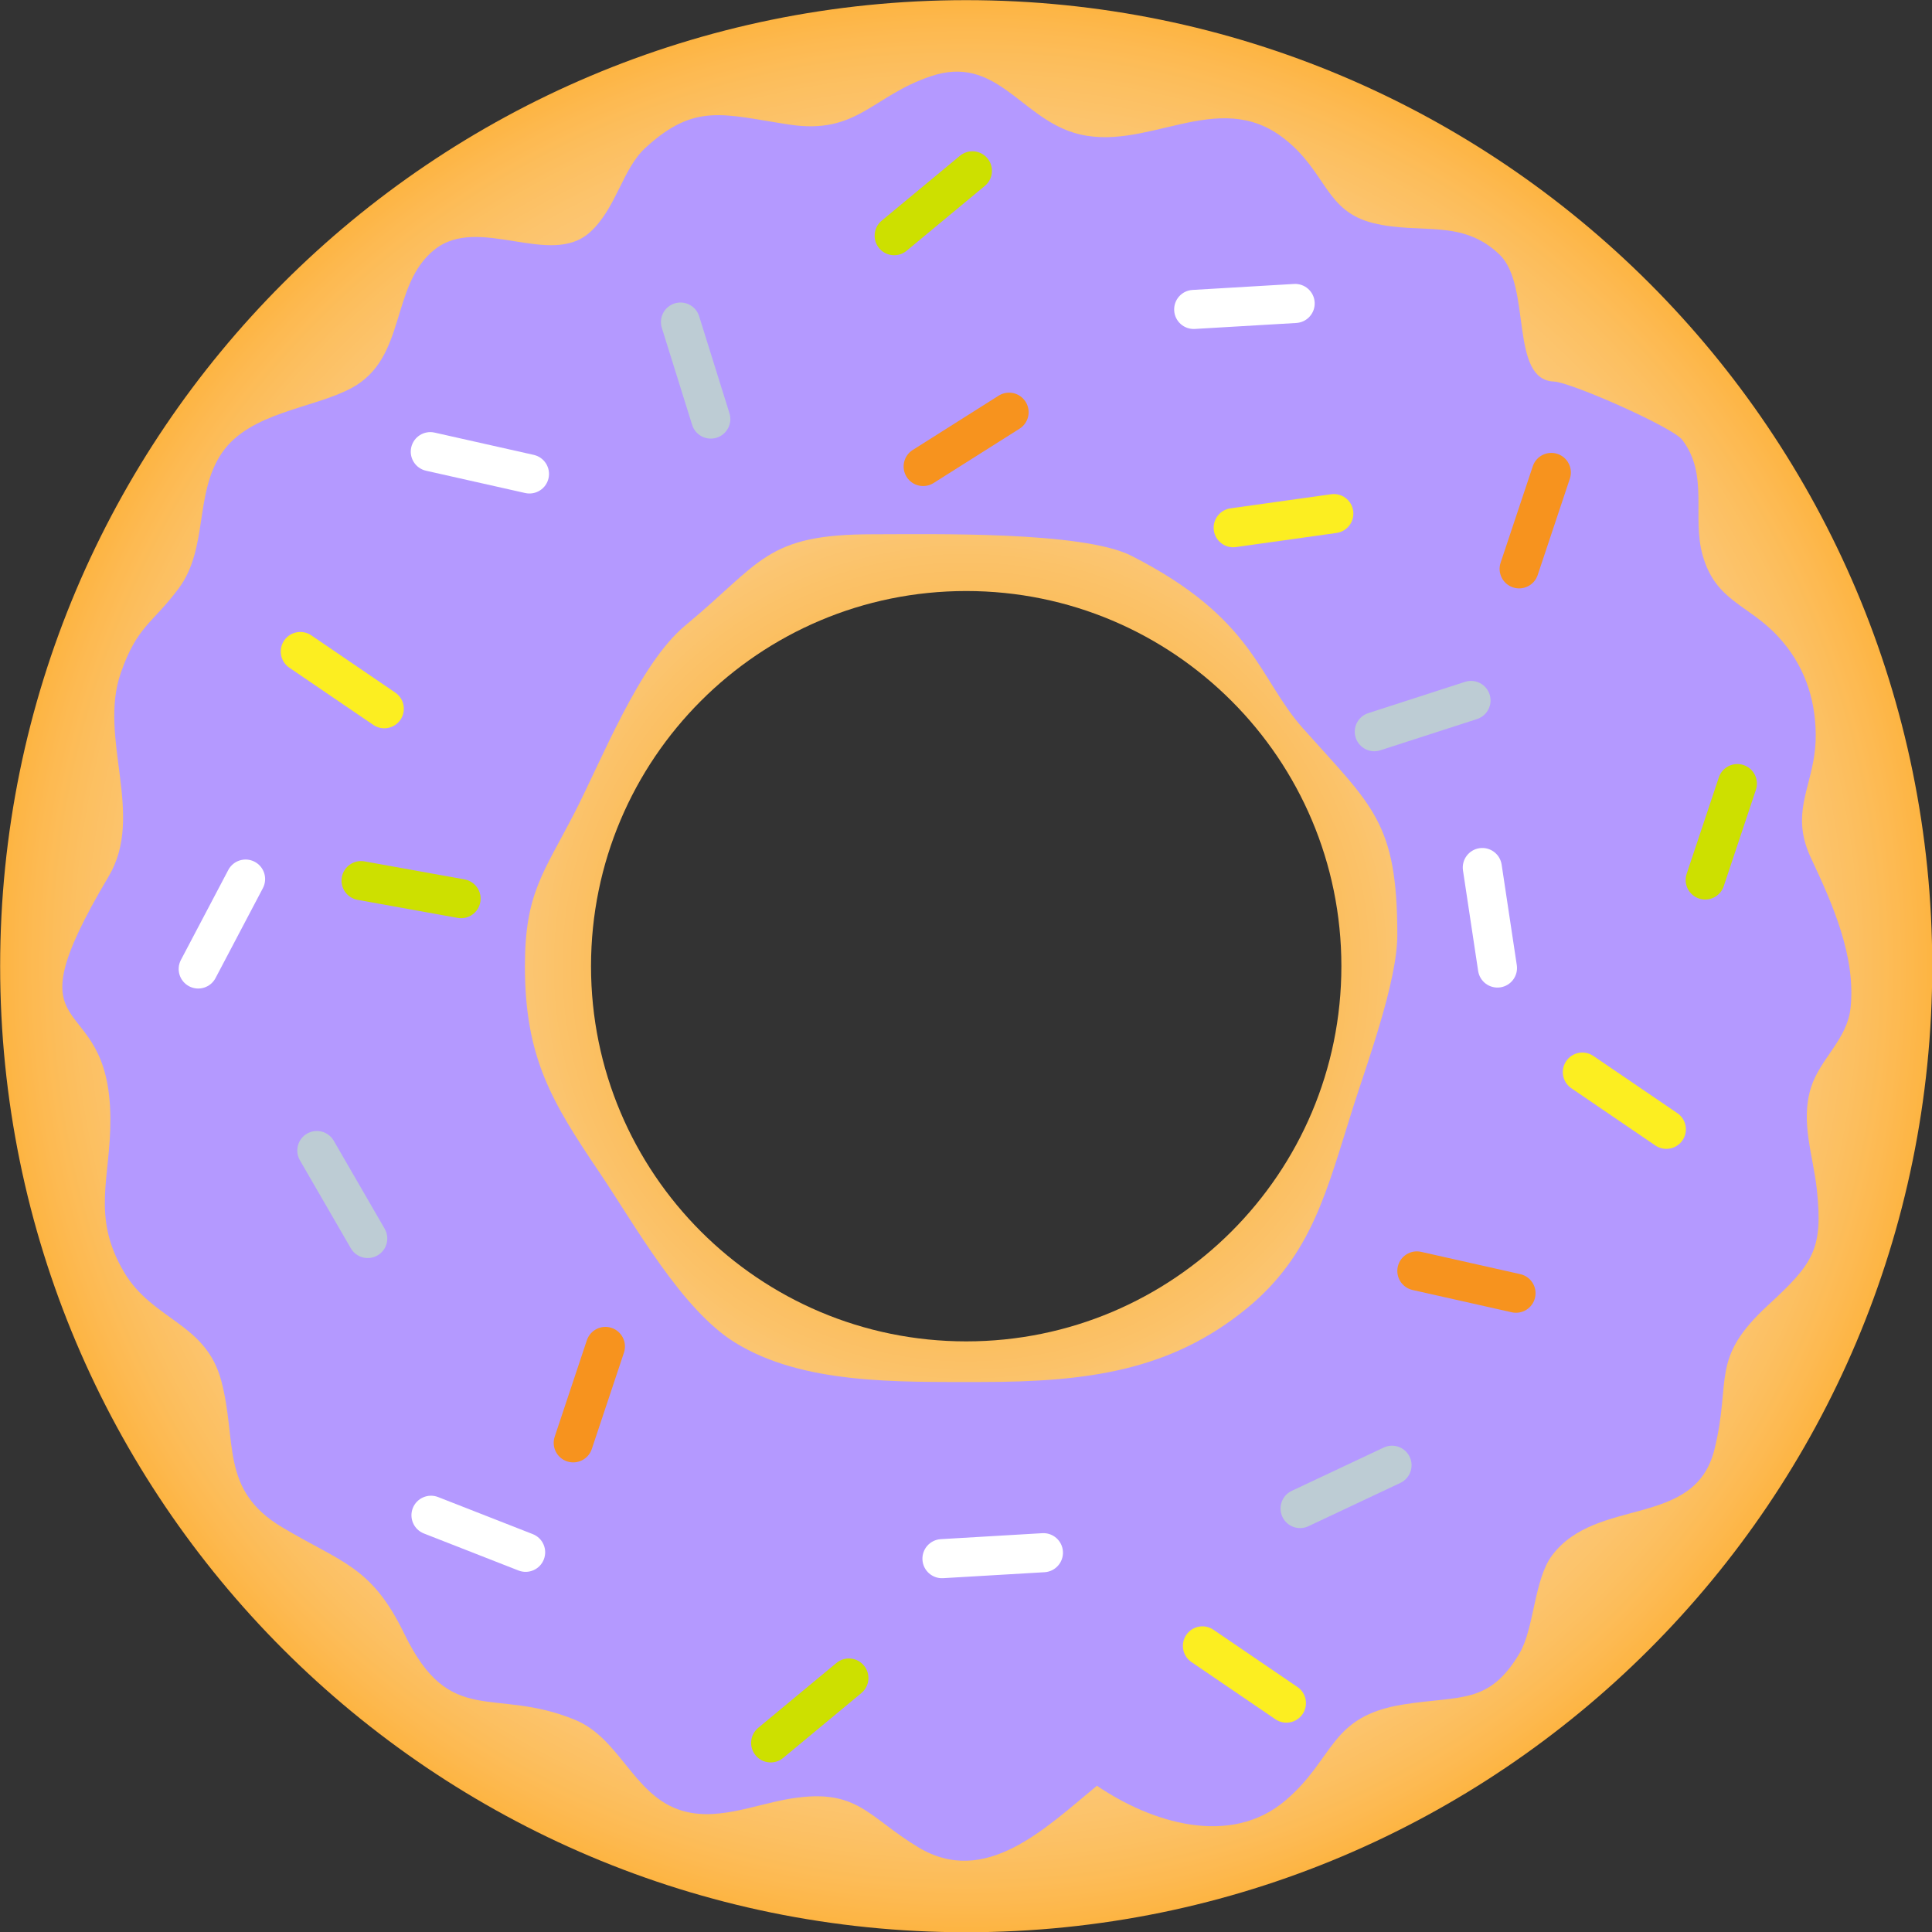
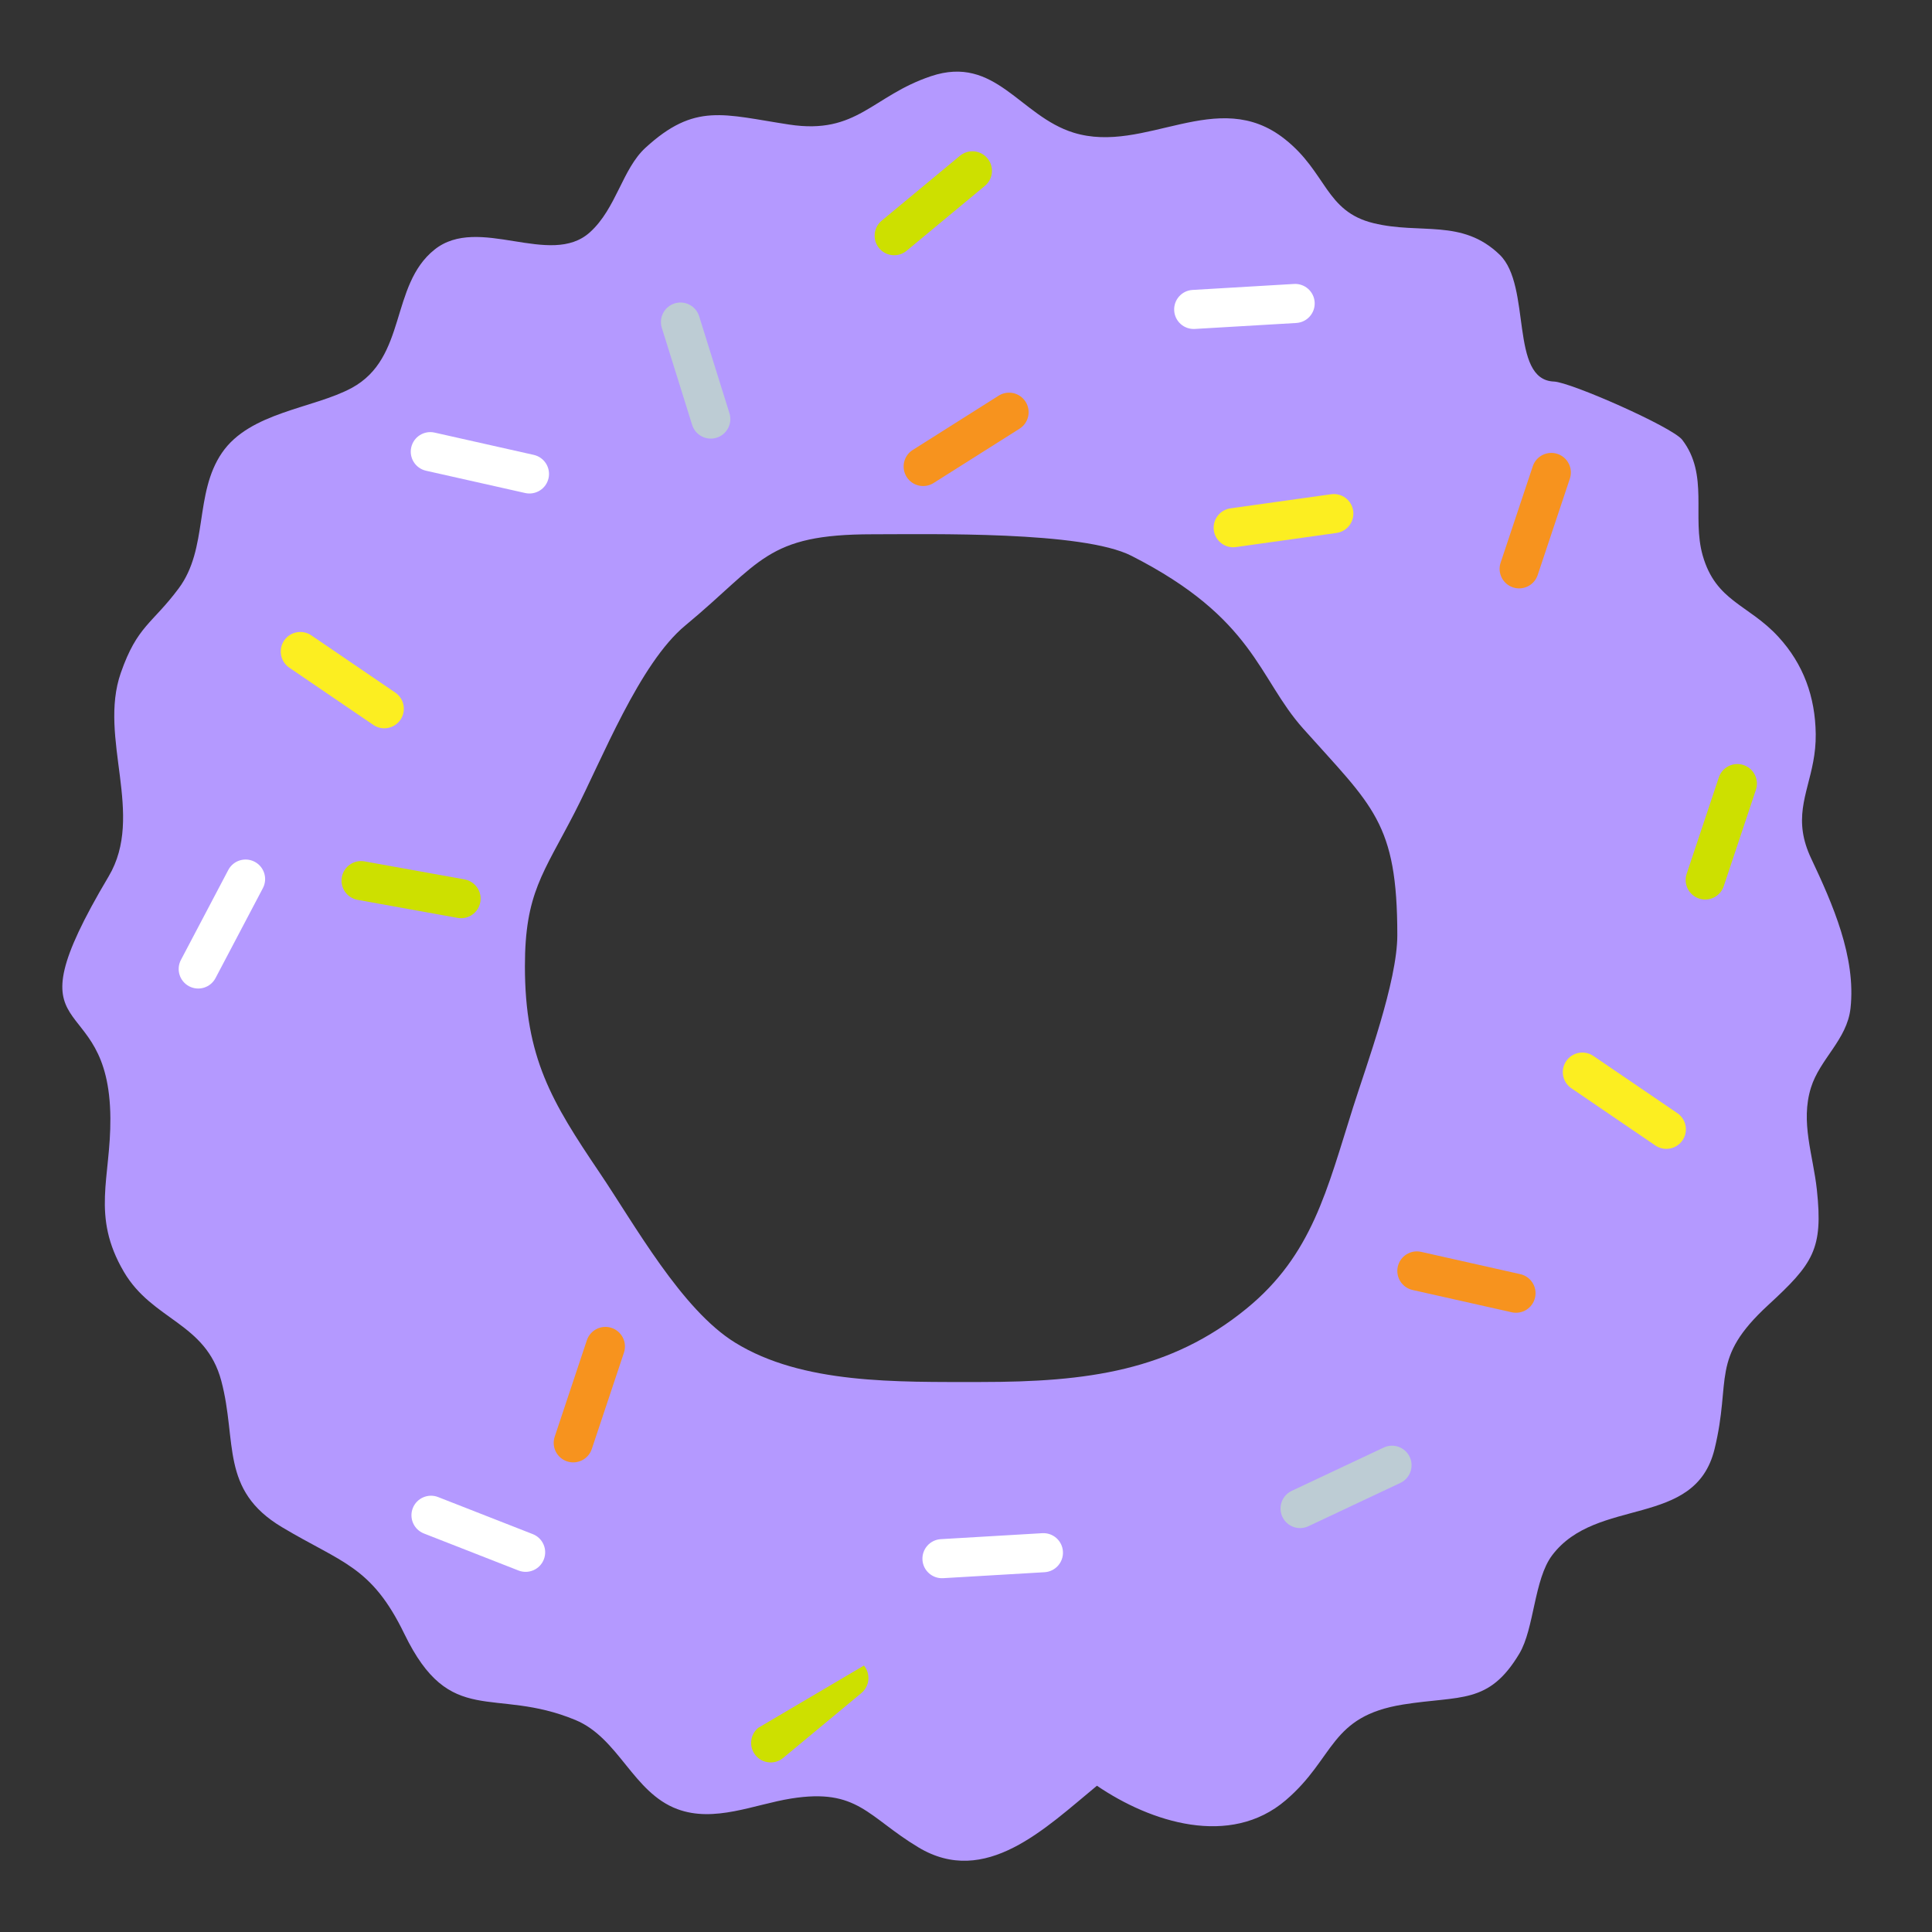
<svg xmlns="http://www.w3.org/2000/svg" xmlns:xlink="http://www.w3.org/1999/xlink" height="484.5" preserveAspectRatio="xMidYMid meet" version="1.0" viewBox="7.7 7.7 484.5 484.5" width="484.5" zoomAndPan="magnify">
  <rect x="7.7" y="7.7" width="484.5" height="484.5" fill="#333333" stroke="none" />
  <defs>
    <clipPath id="a">
      <path d="M 7 7 L 493 7 L 493 493 L 7 493 Z M 7 7" />
    </clipPath>
    <clipPath id="b">
-       <path d="M 344.086 250 C 344.086 301.961 301.961 344.086 250 344.086 C 198.039 344.086 155.914 301.961 155.914 250 C 155.914 198.039 198.039 155.914 250 155.914 C 301.961 155.914 344.086 198.039 344.086 250 Z M 492.262 250 C 492.262 116.203 383.797 7.738 250 7.738 C 116.203 7.738 7.738 116.203 7.738 250 C 7.738 383.797 116.203 492.262 250 492.262 C 383.797 492.262 492.262 383.797 492.262 250 Z M 492.262 250" />
-     </clipPath>
+       </clipPath>
    <clipPath id="c">
      <path d="M 344.086 250 C 344.086 301.961 301.961 344.086 250 344.086 C 198.039 344.086 155.914 301.961 155.914 250 C 155.914 198.039 198.039 155.914 250 155.914 C 301.961 155.914 344.086 198.039 344.086 250 Z M 492.262 250 C 492.262 116.203 383.797 7.738 250 7.738 C 116.203 7.738 7.738 116.203 7.738 250 C 7.738 383.797 116.203 492.262 250 492.262 C 383.797 492.262 492.262 383.797 492.262 250" />
    </clipPath>
    <radialGradient cx="0" cy="0" fx="0" fy="0" gradientTransform="matrix(1 0 0 -1 250 250)" gradientUnits="userSpaceOnUse" id="d" r="268.609" xlink:actuate="onLoad" xlink:show="other" xlink:type="simple">
      <stop offset="0" stop-color="#fb9900" />
      <stop offset=".016" stop-color="#fb9a01" />
      <stop offset=".02" stop-color="#fb9a02" />
      <stop offset=".023" stop-color="#fb9a03" />
      <stop offset=".027" stop-color="#fb9b04" />
      <stop offset=".031" stop-color="#fb9b05" />
      <stop offset=".035" stop-color="#fb9c06" />
      <stop offset=".039" stop-color="#fb9c07" />
      <stop offset=".043" stop-color="#fb9c08" />
      <stop offset=".047" stop-color="#fb9d0a" />
      <stop offset=".051" stop-color="#fb9d0b" />
      <stop offset=".055" stop-color="#fb9e0c" />
      <stop offset=".059" stop-color="#fb9e0d" />
      <stop offset=".063" stop-color="#fb9e0e" />
      <stop offset=".066" stop-color="#fb9f0f" />
      <stop offset=".07" stop-color="#fb9f10" />
      <stop offset=".074" stop-color="#fba011" />
      <stop offset=".078" stop-color="#fba012" />
      <stop offset=".082" stop-color="#fba013" />
      <stop offset=".086" stop-color="#fba114" />
      <stop offset=".09" stop-color="#fba115" />
      <stop offset=".094" stop-color="#fba216" />
      <stop offset=".098" stop-color="#fba217" />
      <stop offset=".102" stop-color="#fba319" />
      <stop offset=".105" stop-color="#fba31a" />
      <stop offset=".109" stop-color="#fba31b" />
      <stop offset=".113" stop-color="#fba41c" />
      <stop offset=".117" stop-color="#fba41d" />
      <stop offset=".121" stop-color="#fba51e" />
      <stop offset=".125" stop-color="#fba51f" />
      <stop offset=".129" stop-color="#fba620" />
      <stop offset=".133" stop-color="#fba621" />
      <stop offset=".137" stop-color="#fba622" />
      <stop offset=".141" stop-color="#fba724" />
      <stop offset=".145" stop-color="#fba725" />
      <stop offset=".148" stop-color="#fba826" />
      <stop offset=".152" stop-color="#fba827" />
      <stop offset=".156" stop-color="#fba928" />
      <stop offset=".16" stop-color="#fba929" />
      <stop offset=".164" stop-color="#fba92a" />
      <stop offset=".168" stop-color="#fbaa2b" />
      <stop offset=".172" stop-color="#fbaa2c" />
      <stop offset=".176" stop-color="#fbab2d" />
      <stop offset=".18" stop-color="#fbab2f" />
      <stop offset=".184" stop-color="#fbac30" />
      <stop offset=".188" stop-color="#fbac31" />
      <stop offset=".191" stop-color="#fbad32" />
      <stop offset=".195" stop-color="#fbad33" />
      <stop offset=".199" stop-color="#fbad34" />
      <stop offset=".203" stop-color="#fbae35" />
      <stop offset=".207" stop-color="#fbae36" />
      <stop offset=".211" stop-color="#fbaf38" />
      <stop offset=".215" stop-color="#fbaf39" />
      <stop offset=".219" stop-color="#fbb03a" />
      <stop offset=".223" stop-color="#fbb03b" />
      <stop offset=".227" stop-color="#fbb03c" />
      <stop offset=".23" stop-color="#fbb13d" />
      <stop offset=".234" stop-color="#fbb13e" />
      <stop offset=".238" stop-color="#fbb23f" />
      <stop offset=".242" stop-color="#fbb240" />
      <stop offset=".246" stop-color="#fbb342" />
      <stop offset=".25" stop-color="#fbb343" />
      <stop offset=".254" stop-color="#fbb444" />
      <stop offset=".258" stop-color="#fbb445" />
      <stop offset=".262" stop-color="#fbb446" />
      <stop offset=".266" stop-color="#fbb547" />
      <stop offset=".27" stop-color="#fbb548" />
      <stop offset=".273" stop-color="#fbb649" />
      <stop offset=".277" stop-color="#fbb64b" />
      <stop offset=".281" stop-color="#fbb74c" />
      <stop offset=".285" stop-color="#fbb74d" />
      <stop offset=".289" stop-color="#fbb84e" />
      <stop offset=".293" stop-color="#fbb84f" />
      <stop offset=".297" stop-color="#fbb850" />
      <stop offset=".301" stop-color="#fbb951" />
      <stop offset=".305" stop-color="#fbb953" />
      <stop offset=".309" stop-color="#fbba54" />
      <stop offset=".313" stop-color="#fbba55" />
      <stop offset=".316" stop-color="#fbbb56" />
      <stop offset=".32" stop-color="#fbbb57" />
      <stop offset=".324" stop-color="#fbbb58" />
      <stop offset=".328" stop-color="#fbbc59" />
      <stop offset=".332" stop-color="#fbbc5b" />
      <stop offset=".336" stop-color="#fbbd5c" />
      <stop offset=".34" stop-color="#fbbd5d" />
      <stop offset=".344" stop-color="#fbbe5e" />
      <stop offset=".348" stop-color="#fbbe5f" />
      <stop offset=".352" stop-color="#fbbf60" />
      <stop offset=".355" stop-color="#fbbf61" />
      <stop offset=".359" stop-color="#fbc062" />
      <stop offset=".363" stop-color="#fbc064" />
      <stop offset=".367" stop-color="#fbc065" />
      <stop offset=".371" stop-color="#fbc166" />
      <stop offset=".375" stop-color="#fbc167" />
      <stop offset=".379" stop-color="#fbc268" />
      <stop offset=".383" stop-color="#fbc269" />
      <stop offset=".387" stop-color="#fbc36a" />
      <stop offset=".391" stop-color="#fbc36c" />
      <stop offset=".395" stop-color="#fbc46d" />
      <stop offset=".398" stop-color="#fbc46e" />
      <stop offset=".402" stop-color="#fbc46f" />
      <stop offset=".406" stop-color="#fbc570" />
      <stop offset=".41" stop-color="#fbc571" />
      <stop offset=".414" stop-color="#fbc673" />
      <stop offset=".418" stop-color="#fbc674" />
      <stop offset=".422" stop-color="#fbc775" />
      <stop offset=".426" stop-color="#fbc776" />
      <stop offset=".43" stop-color="#fbc877" />
      <stop offset=".434" stop-color="#fbc878" />
      <stop offset=".438" stop-color="#fbc879" />
      <stop offset=".441" stop-color="#fbc97b" />
      <stop offset=".445" stop-color="#fbc97c" />
      <stop offset=".449" stop-color="#fbca7d" />
      <stop offset=".453" stop-color="#fbca7e" />
      <stop offset=".457" stop-color="#fbcb7f" />
      <stop offset=".461" stop-color="#fbcb80" />
      <stop offset=".465" stop-color="#fbcc81" />
      <stop offset=".469" stop-color="#fbcc83" />
      <stop offset=".473" stop-color="#fbcd84" />
      <stop offset=".477" stop-color="#fbcd84" />
      <stop offset=".605" stop-color="#fbcc83" />
      <stop offset=".629" stop-color="#fbcc83" />
      <stop offset=".648" stop-color="#fbcc82" />
      <stop offset=".656" stop-color="#fbcc81" />
      <stop offset=".664" stop-color="#fbcb81" />
      <stop offset=".672" stop-color="#fbcb80" />
      <stop offset=".68" stop-color="#fbcb7f" />
      <stop offset=".688" stop-color="#fbcb7f" />
      <stop offset=".695" stop-color="#fbca7e" />
      <stop offset=".703" stop-color="#fbca7d" />
      <stop offset=".711" stop-color="#fbca7c" />
      <stop offset=".715" stop-color="#fbca7c" />
      <stop offset=".719" stop-color="#fbc97b" />
      <stop offset=".723" stop-color="#fbc97b" />
      <stop offset=".727" stop-color="#fbc97a" />
      <stop offset=".73" stop-color="#fbc97a" />
      <stop offset=".734" stop-color="#fbc879" />
      <stop offset=".738" stop-color="#fbc878" />
      <stop offset=".742" stop-color="#fbc878" />
      <stop offset=".746" stop-color="#fbc877" />
      <stop offset=".75" stop-color="#fbc776" />
      <stop offset=".754" stop-color="#fcc776" />
      <stop offset=".758" stop-color="#fcc775" />
      <stop offset=".762" stop-color="#fcc774" />
      <stop offset=".766" stop-color="#fcc673" />
      <stop offset=".77" stop-color="#fcc672" />
      <stop offset=".773" stop-color="#fcc671" />
      <stop offset=".777" stop-color="#fcc571" />
      <stop offset=".781" stop-color="#fcc570" />
      <stop offset=".785" stop-color="#fcc56f" />
      <stop offset=".789" stop-color="#fcc46e" />
      <stop offset=".793" stop-color="#fcc46d" />
      <stop offset=".797" stop-color="#fcc46c" />
      <stop offset=".801" stop-color="#fcc36b" />
      <stop offset=".805" stop-color="#fcc36a" />
      <stop offset=".809" stop-color="#fcc268" />
      <stop offset=".813" stop-color="#fcc267" />
      <stop offset=".816" stop-color="#fcc166" />
      <stop offset=".82" stop-color="#fcc165" />
      <stop offset=".824" stop-color="#fcc064" />
      <stop offset=".828" stop-color="#fcc062" />
      <stop offset=".832" stop-color="#fcc061" />
      <stop offset=".836" stop-color="#fcbf60" />
      <stop offset=".84" stop-color="#fcbe5e" />
      <stop offset=".844" stop-color="#fcbe5d" />
      <stop offset=".848" stop-color="#fcbd5b" />
      <stop offset=".852" stop-color="#fcbd5a" />
      <stop offset=".855" stop-color="#fcbc58" />
      <stop offset=".859" stop-color="#fdbc57" />
      <stop offset=".863" stop-color="#fdbb55" />
      <stop offset=".867" stop-color="#fdba53" />
      <stop offset=".871" stop-color="#fdba52" />
      <stop offset=".875" stop-color="#fdb950" />
      <stop offset=".879" stop-color="#fdb84e" />
      <stop offset=".883" stop-color="#fdb84c" />
      <stop offset=".887" stop-color="#fdb74a" />
      <stop offset=".891" stop-color="#fdb648" />
      <stop offset=".895" stop-color="#fdb646" />
      <stop offset=".898" stop-color="#fdb544" />
      <stop offset=".902" stop-color="#fdb442" />
      <stop offset=".906" stop-color="#fdb340" />
      <stop offset=".91" stop-color="#fdb23e" />
      <stop offset=".914" stop-color="#fdb23c" />
      <stop offset=".918" stop-color="#fdb13a" />
      <stop offset=".922" stop-color="#feb037" />
      <stop offset=".926" stop-color="#feaf35" />
      <stop offset=".93" stop-color="#feae32" />
      <stop offset=".934" stop-color="#fead30" />
      <stop offset=".938" stop-color="#feac2d" />
      <stop offset=".941" stop-color="#feab2b" />
      <stop offset=".945" stop-color="#feaa28" />
      <stop offset=".949" stop-color="#fea926" />
      <stop offset=".953" stop-color="#fea823" />
      <stop offset=".957" stop-color="#fea720" />
      <stop offset=".961" stop-color="#fea61d" />
      <stop offset=".965" stop-color="#fea51a" />
      <stop offset=".969" stop-color="#ffa418" />
      <stop offset=".973" stop-color="#ffa315" />
      <stop offset=".977" stop-color="#ffa212" />
      <stop offset=".98" stop-color="#ffa10e" />
      <stop offset=".984" stop-color="#ffa00b" />
      <stop offset=".988" stop-color="#ff9f0a" />
      <stop offset="1" stop-color="#ff9f0a" />
    </radialGradient>
  </defs>
  <g>
    <g clip-path="url(#a)">
      <g clip-path="url(#b)">
        <g clip-path="url(#c)">
          <path d="M 7.738 492.262 L 7.738 7.738 L 492.262 7.738 L 492.262 492.262 Z M 7.738 492.262" fill="url(#d)" />
        </g>
      </g>
    </g>
    <g id="change1_1">
      <path d="M 291.418 147.074 C 322.371 162.812 323.164 177.703 334.477 190.383 C 351.953 209.977 358.113 213.883 358.113 242.207 C 358.113 253.891 350.371 274.805 347.023 285.379 C 340.445 306.133 336.781 322.383 320.316 335.848 C 301.211 351.477 280.312 354.273 253.703 354.273 C 232.383 354.273 208.945 354.828 192.043 344.395 C 178.613 336.109 166.855 314.789 158.035 301.734 C 146.086 284.043 139.336 272.957 139.336 250 C 139.336 231.73 143.934 226.75 151.766 211.555 C 158.664 198.16 168.039 174.094 179.547 164.566 C 198.727 148.691 199.668 141.684 226.512 141.684 C 241.082 141.684 279.18 140.848 291.418 147.074 Z M 463.043 191.781 C 462.922 182.453 459.973 174.258 453.676 167.402 C 446.156 159.215 438.004 158.582 434.699 147.004 C 431.918 137.258 436.328 126.793 429.535 117.957 C 426.922 114.711 401.559 103.535 397.398 103.383 C 386.164 102.969 391.871 79.387 383.781 71.574 C 374.332 62.453 363.945 66.559 352.117 63.656 C 340.039 60.699 340.43 50.891 329.883 42.57 C 312.996 29.168 294.883 46.512 276.938 40.973 C 263.426 36.805 257.344 21.395 241.188 26.801 C 226.391 31.75 222.695 41.535 205.637 38.941 C 189.137 36.434 181.988 33.348 169.543 44.781 C 163.766 50.094 162.258 59.957 155.656 65.934 C 145.707 74.941 127.738 61.441 116.668 70.297 C 105.426 79.289 109.844 97.453 95.891 104.992 C 86.285 110.18 70.359 111.008 63.348 121.277 C 56.367 131.504 59.996 145.203 52.508 155.258 C 45.836 164.215 42.137 164.59 38 176.43 C 32.262 192.848 44.133 212.023 34.938 227.492 C 8.695 271.652 35.117 254.086 35.379 288.078 C 35.496 303.117 30.5 312.543 38.762 326.637 C 45.945 338.895 59.301 339.324 63.199 353.996 C 67.234 369.188 62.789 381.332 78.391 390.664 C 93.465 399.68 100.828 400.379 109.098 417.43 C 120.656 441.266 131.461 430.535 151.98 439.027 C 162.914 443.555 166.414 457.23 177.559 461.383 C 186.859 464.852 196.848 460.207 206.094 458.73 C 222.82 456.059 225.277 463.316 238.012 470.973 C 254.805 481.074 269.82 466.207 282.785 455.52 C 296.258 464.695 316.176 471.09 330.137 459.152 C 342.578 448.52 341.035 438.105 359.621 435.145 C 373.996 432.852 381.035 435.238 388.723 422.379 C 392.469 416.109 392.383 403.785 396.93 397.746 C 408.129 382.879 432.781 391.102 437.664 371.113 C 441.992 353.414 436.422 348.527 451.102 334.996 C 462.41 324.574 464.926 321 463.332 306.102 C 462.402 297.375 459.156 289.137 461.84 280.473 C 464.074 273.262 470.887 268.43 471.762 260.578 C 473.191 247.723 467.254 234.34 461.898 222.98 C 460.77 220.59 460.129 218.434 459.824 216.414 C 458.551 207.965 463.168 201.902 463.043 191.781" fill="#b499ff" />
    </g>
    <g id="change2_1">
      <path d="M 110.828 119.891 C 110.234 122.531 111.895 125.152 114.535 125.746 L 139.398 131.336 C 142.039 131.93 144.664 130.273 145.258 127.633 C 145.852 124.988 144.191 122.367 141.551 121.773 L 116.684 116.184 C 114.043 115.59 111.422 117.25 110.828 119.891" fill="#fff" />
    </g>
    <g id="change3_1">
      <path d="M 264.895 108.453 C 263.449 106.164 260.422 105.48 258.133 106.93 L 236.59 120.543 C 234.301 121.988 233.621 125.016 235.066 127.305 C 236.512 129.594 239.539 130.277 241.828 128.828 L 263.371 115.215 C 265.66 113.77 266.344 110.742 264.895 108.453" fill="#f7931e" />
    </g>
    <g id="change3_2">
      <path d="M 358.234 325.344 C 357.641 327.984 359.301 330.605 361.941 331.199 L 386.805 336.789 C 389.445 337.383 392.066 335.727 392.66 333.082 C 393.258 330.441 391.598 327.82 388.953 327.227 L 364.09 321.637 C 361.449 321.043 358.828 322.703 358.234 325.344" fill="#f7931e" />
    </g>
    <g id="change3_3">
      <path d="M 149.902 374.18 C 152.473 375.035 155.246 373.648 156.105 371.082 L 164.172 346.906 C 165.027 344.34 163.641 341.562 161.07 340.707 C 158.504 339.852 155.73 341.238 154.871 343.805 L 146.809 367.98 C 145.949 370.547 147.336 373.324 149.902 374.18" fill="#f7931e" />
    </g>
    <g id="change4_1">
      <path d="M 433.773 233.031 C 436.344 233.887 439.117 232.5 439.973 229.93 L 448.039 205.758 C 448.898 203.188 447.512 200.41 444.941 199.555 C 442.375 198.699 439.598 200.086 438.742 202.652 L 430.676 226.828 C 429.82 229.398 431.207 232.172 433.773 233.031" fill="#cde000" />
    </g>
    <g id="change3_4">
      <path d="M 387.117 155.004 C 389.684 155.859 392.461 154.473 393.316 151.906 L 401.383 127.73 C 402.238 125.164 400.852 122.387 398.285 121.531 C 395.715 120.676 392.941 122.062 392.086 124.629 L 384.02 148.805 C 383.16 151.371 384.547 154.148 387.117 155.004" fill="#f7931e" />
    </g>
    <g id="change4_2">
      <path d="M 255.328 47.41 C 253.602 45.328 250.512 45.039 248.43 46.77 L 228.809 63.035 C 226.727 64.762 226.438 67.852 228.164 69.938 C 229.895 72.02 232.984 72.309 235.066 70.578 L 254.684 54.312 C 256.77 52.586 257.059 49.496 255.328 47.41" fill="#cde000" />
    </g>
    <g id="change4_3">
-       <path d="M 224.355 425.383 C 222.625 423.297 219.535 423.008 217.453 424.738 L 197.836 441.008 C 195.75 442.734 195.465 445.82 197.191 447.906 C 198.918 449.992 202.008 450.277 204.094 448.551 L 223.711 432.281 C 225.793 430.555 226.082 427.465 224.355 425.383" fill="#cde000" />
+       <path d="M 224.355 425.383 L 197.836 441.008 C 195.75 442.734 195.465 445.82 197.191 447.906 C 198.918 449.992 202.008 450.277 204.094 448.551 L 223.711 432.281 C 225.793 430.555 226.082 427.465 224.355 425.383" fill="#cde000" />
    </g>
    <g id="change4_4">
      <path d="M 93.426 227.668 C 92.945 230.332 94.715 232.879 97.379 233.359 L 122.461 237.887 C 125.125 238.367 127.672 236.598 128.152 233.934 C 128.633 231.27 126.863 228.719 124.199 228.238 L 99.121 223.715 C 96.457 223.234 93.906 225.004 93.426 227.668" fill="#cde000" />
    </g>
    <g id="change2_2">
      <path d="M 302.16 85.59 C 302.316 88.293 304.637 90.352 307.34 90.191 L 332.781 88.695 C 335.484 88.535 337.543 86.215 337.387 83.516 C 337.227 80.812 334.906 78.75 332.203 78.91 L 306.762 80.41 C 304.059 80.566 302 82.887 302.16 85.59" fill="#fff" />
    </g>
    <g id="change2_3">
      <path d="M 144.078 398.77 C 145.066 396.246 143.824 393.406 141.301 392.418 L 117.57 383.129 C 115.051 382.145 112.207 383.387 111.219 385.906 C 110.234 388.43 111.477 391.27 113.996 392.258 L 137.73 401.547 C 140.25 402.535 143.094 401.289 144.078 398.77" fill="#fff" />
    </g>
    <g id="change2_4">
      <path d="M 239.031 398.867 C 239.191 401.566 241.512 403.629 244.215 403.469 L 269.656 401.973 C 272.355 401.812 274.418 399.492 274.258 396.789 C 274.102 394.09 271.781 392.027 269.078 392.188 L 243.637 393.684 C 240.934 393.844 238.875 396.164 239.031 398.867" fill="#fff" />
    </g>
    <g id="change2_5">
      <path d="M 55.125 255.035 C 57.52 256.297 60.484 255.379 61.746 252.984 L 73.621 230.434 C 74.883 228.039 73.965 225.074 71.57 223.816 C 69.176 222.555 66.211 223.473 64.949 225.867 L 53.074 248.418 C 51.812 250.812 52.73 253.773 55.125 255.035" fill="#fff" />
    </g>
    <g id="change2_6">
-       <path d="M 383.961 255.305 C 386.637 254.902 388.48 252.402 388.074 249.727 L 384.277 224.527 C 383.871 221.852 381.375 220.008 378.699 220.41 C 376.023 220.812 374.18 223.312 374.582 225.988 L 378.383 251.188 C 378.785 253.863 381.281 255.707 383.961 255.305" fill="#fff" />
-     </g>
+       </g>
    <g id="change5_1">
      <path d="M 400.469 273.797 C 398.945 276.031 399.523 279.082 401.758 280.605 L 422.82 294.957 C 425.055 296.48 428.105 295.902 429.629 293.668 C 431.152 291.43 430.574 288.383 428.34 286.855 L 407.277 272.508 C 405.039 270.98 401.992 271.559 400.469 273.797" fill="#fcee21" />
    </g>
    <g id="change5_2">
-       <path d="M 305.191 417.691 C 303.668 419.93 304.246 422.977 306.48 424.5 L 327.543 438.852 C 329.781 440.375 332.828 439.797 334.352 437.562 C 335.879 435.324 335.301 432.277 333.062 430.754 L 312 416.402 C 309.766 414.875 306.715 415.453 305.191 417.691" fill="#fcee21" />
-     </g>
+       </g>
    <g id="change5_3">
      <path d="M 78.957 168.324 C 77.434 170.562 78.012 173.609 80.25 175.137 L 101.309 189.484 C 103.547 191.012 106.594 190.434 108.121 188.195 C 109.645 185.961 109.066 182.91 106.828 181.387 L 85.77 167.035 C 83.531 165.512 80.484 166.09 78.957 168.324" fill="#fcee21" />
    </g>
    <g id="change5_4">
      <path d="M 347.047 135.816 C 346.672 133.137 344.191 131.27 341.512 131.645 L 316.273 135.184 C 313.594 135.562 311.727 138.039 312.102 140.719 C 312.477 143.398 314.953 145.27 317.637 144.891 L 342.875 141.352 C 345.555 140.973 347.422 138.496 347.047 135.816" fill="#fcee21" />
    </g>
    <g id="change6_1">
-       <path d="M 381.258 181.852 C 380.426 179.273 377.664 177.863 375.086 178.695 L 350.836 186.535 C 348.262 187.367 346.848 190.129 347.68 192.703 C 348.516 195.281 351.277 196.695 353.852 195.859 L 378.102 188.023 C 380.68 187.188 382.09 184.426 381.258 181.852" fill="#bdccd4" />
-     </g>
+       </g>
    <g id="change6_2">
      <path d="M 176.887 83.785 C 174.305 84.594 172.863 87.344 173.672 89.926 L 181.273 114.254 C 182.078 116.836 184.828 118.277 187.414 117.469 C 189.996 116.66 191.438 113.91 190.629 111.328 L 183.027 87.004 C 182.219 84.422 179.473 82.98 176.887 83.785" fill="#bdccd4" />
    </g>
    <g id="change6_3">
      <path d="M 329.297 388.094 C 330.449 390.543 333.367 391.594 335.816 390.441 L 358.875 379.582 C 361.324 378.43 362.375 375.508 361.219 373.059 C 360.066 370.609 357.145 369.559 354.699 370.715 L 331.641 381.57 C 329.191 382.727 328.141 385.645 329.297 388.094" fill="#bdccd4" />
    </g>
    <g id="change6_4">
-       <path d="M 102.375 322.527 C 104.719 321.172 105.52 318.176 104.16 315.832 L 91.398 293.773 C 90.043 291.43 87.047 290.629 84.703 291.984 C 82.359 293.34 81.559 296.34 82.914 298.68 L 95.676 320.738 C 97.035 323.086 100.031 323.883 102.375 322.527" fill="#bdccd4" />
-     </g>
+       </g>
  </g>
</svg>